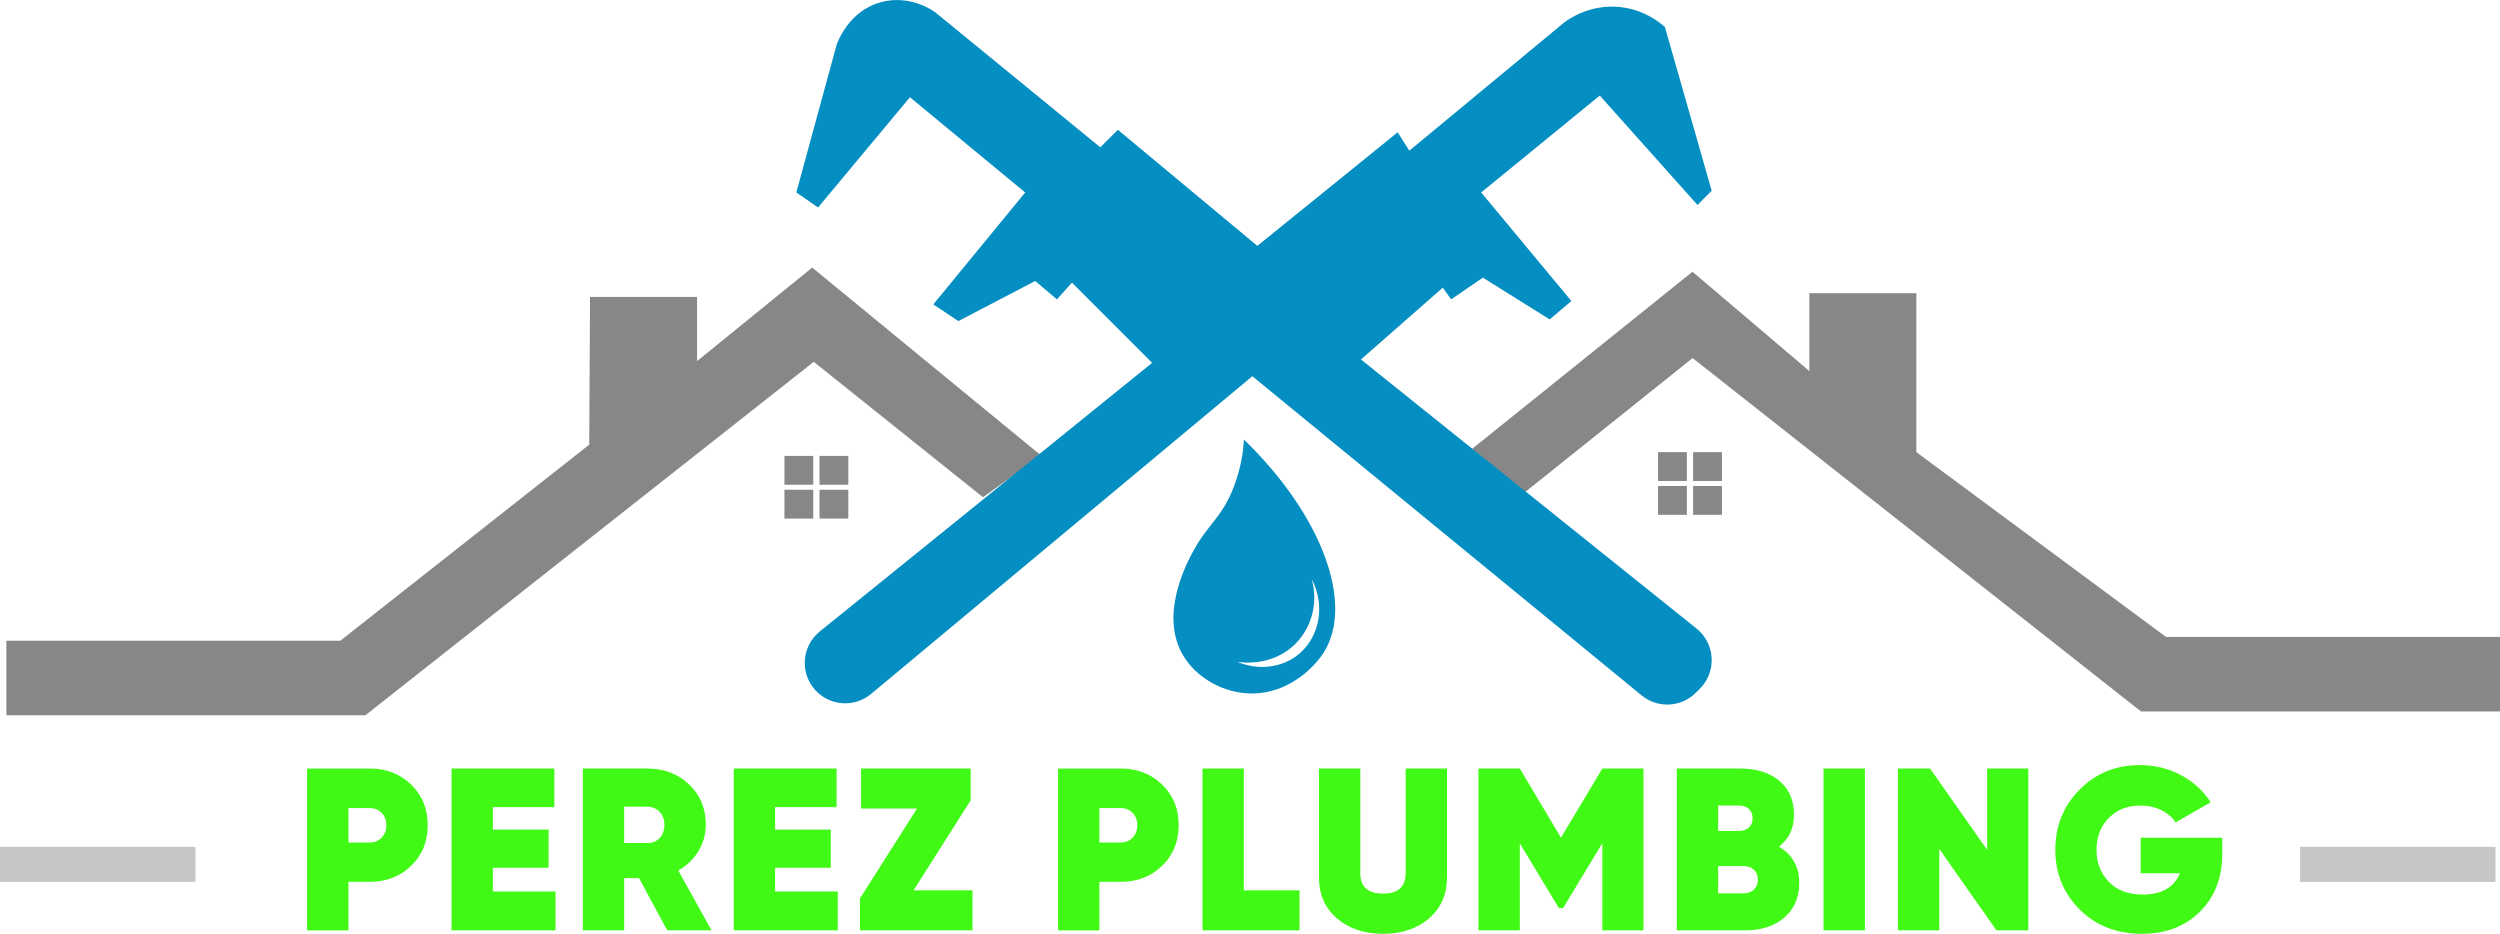
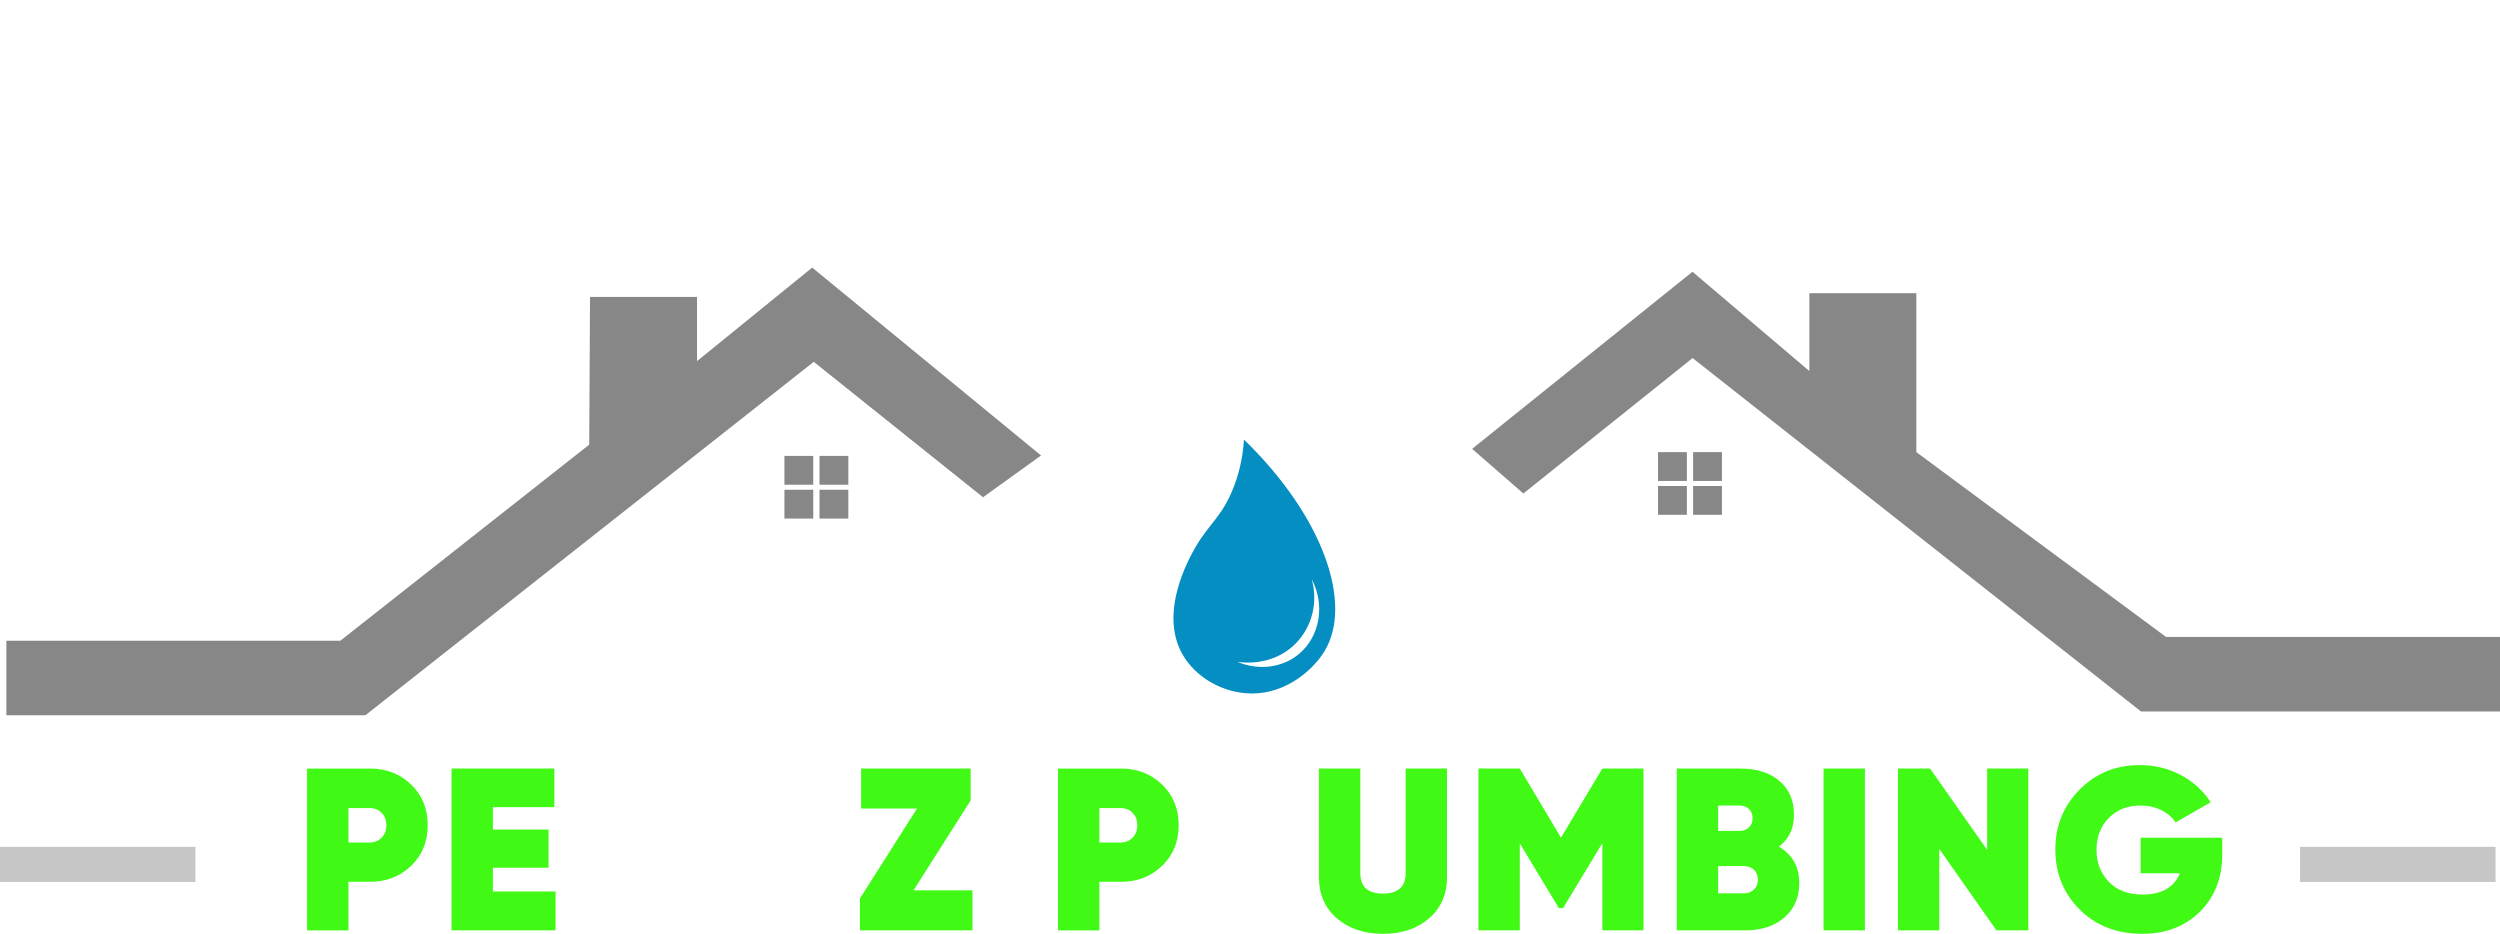
<svg xmlns="http://www.w3.org/2000/svg" id="Capa_1" version="1.1" viewBox="0 0 876.11 327.25">
  <defs>
    <style> .st0 { fill: #878787; } .st1 { fill: #40fa15; } .st2 { fill: #c6c6c6; } .st3 { fill: #058ec2; } </style>
  </defs>
  <polygon class="st0" points="876.11 249.34 876.11 223.21 759.07 223.21 671.57 158.44 671.57 102.75 634.07 102.75 634.07 130.03 593.12 95.23 515.89 157.3 533.85 172.94 593.16 125.48 750.29 249.33 876.11 249.34" />
  <g>
    <rect class="st0" x="581.05" y="158.45" width="10.1" height="10.1" />
    <rect class="st0" x="593.34" y="158.45" width="10.1" height="10.1" />
    <rect class="st0" x="581.05" y="170.31" width="10.1" height="10.1" />
    <rect class="st0" x="593.34" y="170.31" width="10.1" height="10.1" />
  </g>
  <polygon class="st0" points="2.23 250.66 2.23 224.53 119.27 224.53 206.49 155.82 206.77 104.07 244.27 104.07 244.27 126.55 284.63 93.77 364.83 159.62 344.49 174.26 285.18 126.8 128.05 250.65 2.23 250.66" />
  <g>
    <rect class="st0" x="287.19" y="159.77" width="10.1" height="10.1" />
    <rect class="st0" x="274.9" y="159.77" width="10.1" height="10.1" />
    <rect class="st0" x="287.19" y="171.63" width="10.1" height="10.1" />
    <rect class="st0" x="274.9" y="171.63" width="10.1" height="10.1" />
  </g>
-   <path class="st3" d="M476.93,125.97l117.62,94.31c6.58,5.28,7.12,15.1,1.16,21.07l-1.41,1.41c-5.15,5.15-13.37,5.56-19,.94l-136.42-111.86-133.62,111.35c-5.81,4.84-14.4,4.27-19.51-1.31h0c-5.52-6.02-4.82-15.45,1.54-20.59l116.47-94.13-28.1-28.1-5.27,5.85-7.61-6.44-26.93,14.05-8.78-5.85,32.2-39.22-40.39-33.37-32.2,38.63-7.61-5.27,14.05-51.51c.24-.76,4.09-12.16,15.8-15.22,9.84-2.57,17.62,2.73,18.73,3.51l57.95,47.41,6.15-6.15,48.88,40.68,49.17-39.8,4.1,6.44,54.44-45.07c1.8-1.31,9.13-6.31,19.32-5.27,8.42.86,13.93,5.35,15.8,7.02l16.39,57.37-4.98,4.98-34.24-38.34-41.56,33.95,31.61,38.05-7.61,6.44-23.41-14.63-11.12,7.61-2.93-4.1-28.68,25.17h0Z" />
  <path class="st3" d="M435.95,154.06c-.25,3.92-1,9.8-3.51,16.39-4.03,10.59-8.79,13.03-13.61,21.51-2.1,3.69-12.74,22.43-4.54,37.17,4.68,8.4,14.61,13.95,24.59,13.9,12.2-.06,21.39-8.51,25.17-14.63,10.3-16.69-.26-47.33-28.1-74.34h0ZM455.27,229.14c-5.82,4.9-14.25,5.95-21.66,2.78.96.17,12.22,1.99,20.49-6.44,5.76-5.88,7.88-14.52,5.56-22.54,4.86,9.13,2.82,20.13-4.39,26.2h0Z" />
  <rect class="st2" y="296.77" width="68.49" height="12.29" />
  <rect class="st2" x="806.05" y="296.77" width="68.49" height="12.29" />
  <g>
    <path class="st1" d="M129.64,269.33c5.72,0,10.53,1.86,14.42,5.59s5.83,8.48,5.83,14.26-1.94,10.53-5.83,14.26-8.69,5.59-14.42,5.59h-7.53v17.01h-14.5v-56.7h22.03ZM129.64,295.25c1.62,0,2.98-.57,4.09-1.7s1.66-2.59,1.66-4.37-.55-3.23-1.66-4.33c-1.11-1.11-2.47-1.66-4.09-1.66h-7.53v12.07h7.53Z" />
    <path class="st1" d="M172.74,312.42h21.95v13.61h-36.45v-56.7h36.04v13.53h-21.55v7.86h19.52v13.37h-19.52v8.34h.01Z" />
-     <path class="st1" d="M233.81,326.03l-9.88-18.31h-5.18v18.31h-14.5v-56.7h22.68c5.78,0,10.62,1.85,14.54,5.55,3.91,3.7,5.87,8.38,5.87,14.05,0,3.4-.86,6.52-2.59,9.36-1.73,2.83-4.08,5.09-7.05,6.76l11.66,20.98h-15.55,0ZM218.74,282.7v12.72h8.02c1.78.05,3.24-.51,4.37-1.7,1.13-1.19,1.7-2.73,1.7-4.62s-.57-3.43-1.7-4.62c-1.13-1.19-2.59-1.78-4.37-1.78h-8.02Z" />
-     <path class="st1" d="M271.64,312.42h21.95v13.61h-36.45v-56.7h36.04v13.53h-21.55v7.86h19.52v13.37h-19.52v8.34h0Z" />
    <path class="st1" d="M320.15,312.02h20.65v14.01h-39.44v-11.18l20.01-31.51h-19.6v-14.01h38.39v11.17l-20.01,31.51h0Z" />
    <path class="st1" d="M392.81,269.33c5.72,0,10.53,1.86,14.42,5.59s5.83,8.48,5.83,14.26-1.94,10.53-5.83,14.26c-3.89,3.73-8.69,5.59-14.42,5.59h-7.53v17.01h-14.5v-56.7h22.03ZM392.81,295.25c1.62,0,2.98-.57,4.09-1.7s1.66-2.59,1.66-4.37-.55-3.23-1.66-4.33c-1.11-1.11-2.47-1.66-4.09-1.66h-7.53v12.07h7.53Z" />
-     <path class="st1" d="M435.9,312.02h19.52v14.01h-34.02v-56.7h14.5v42.69Z" />
    <path class="st1" d="M500.82,321.82c-4.19,3.62-9.57,5.43-16.16,5.43s-11.98-1.81-16.16-5.43c-4.19-3.62-6.28-8.42-6.28-14.42v-38.07h14.5v36.69c0,4.75,2.65,7.13,7.94,7.13s7.94-2.38,7.94-7.13v-36.69h14.5v38.07c0,5.99-2.09,10.8-6.28,14.42Z" />
    <path class="st1" d="M575.95,269.33v56.7h-14.42v-30.54l-13.77,22.76h-1.46l-13.69-22.68v30.46h-14.5v-56.7h14.5l14.42,24.22,14.5-24.22h14.42Z" />
    <path class="st1" d="M623.41,296.71c4.75,2.81,7.13,7.05,7.13,12.72,0,5.02-1.73,9.05-5.18,12.07-3.46,3.03-8.07,4.54-13.85,4.54h-23.89v-56.7h22.36c5.67,0,10.21,1.45,13.61,4.33,3.4,2.89,5.1,6.82,5.1,11.79s-1.76,8.5-5.27,11.26h0ZM609.56,282.29h-7.45v8.91h7.45c1.3,0,2.39-.39,3.28-1.17s1.34-1.88,1.34-3.28-.43-2.43-1.3-3.24c-.86-.81-1.97-1.21-3.32-1.21h0ZM611.1,313.07c1.46,0,2.64-.45,3.56-1.34.92-.89,1.38-2.04,1.38-3.44s-.46-2.62-1.38-3.48c-.92-.86-2.11-1.3-3.56-1.3h-8.99v9.56h8.99Z" />
    <path class="st1" d="M639.05,269.33h14.5v56.7h-14.5v-56.7Z" />
    <path class="st1" d="M696.39,269.33h14.42v56.7h-11.18l-20.01-28.51v28.51h-14.5v-56.7h11.26l20.01,28.51v-28.51Z" />
    <path class="st1" d="M778.77,293.55v5.75c0,8.32-2.61,15.05-7.82,20.21s-11.98,7.74-20.29,7.74c-8.86,0-16.13-2.83-21.83-8.5s-8.55-12.66-8.55-20.98,2.83-15.34,8.51-21.06c5.67-5.72,12.69-8.59,21.06-8.59,5.29,0,10.14,1.19,14.54,3.56,4.4,2.38,7.84,5.54,10.33,9.48l-12.31,7.05c-1.13-1.78-2.79-3.21-4.98-4.29-2.19-1.08-4.66-1.62-7.41-1.62-4.48,0-8.15,1.46-11.02,4.37s-4.29,6.64-4.29,11.18,1.42,8.07,4.25,11.1c2.83,3.02,6.82,4.54,11.95,4.54,6.59,0,10.94-2.48,13.04-7.45h-13.77v-12.47h28.59v-.02Z" />
  </g>
</svg>